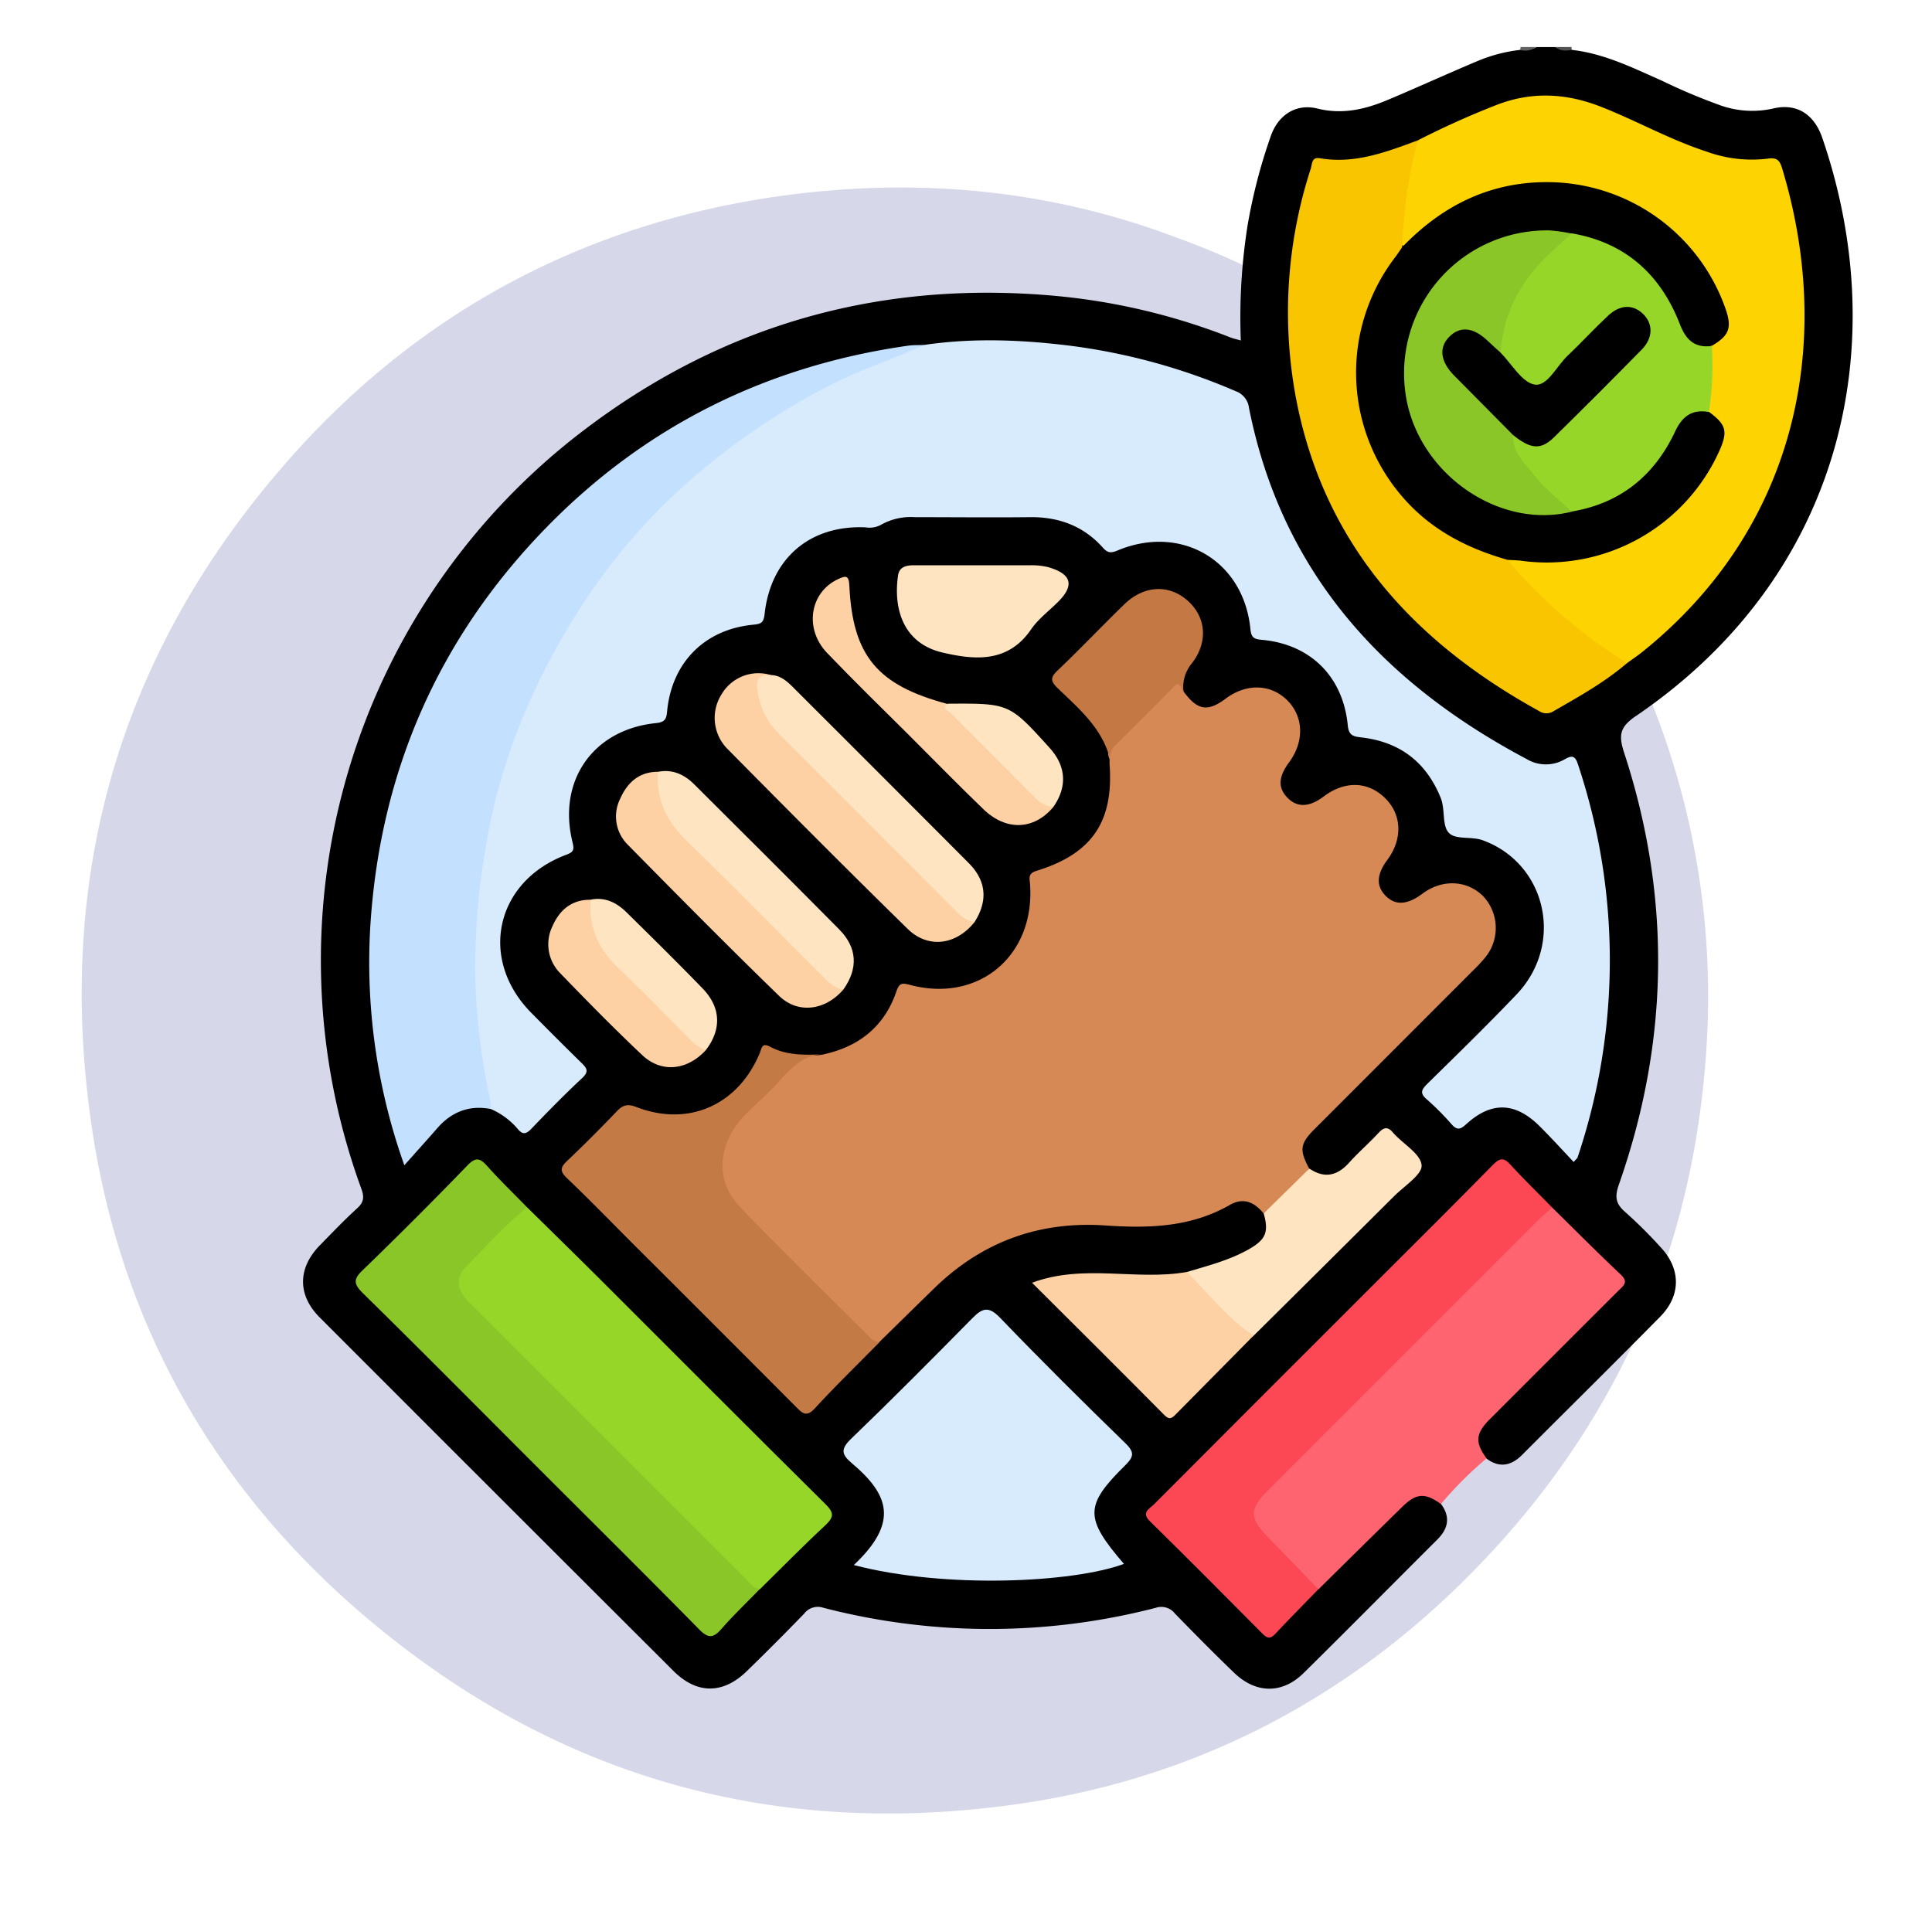
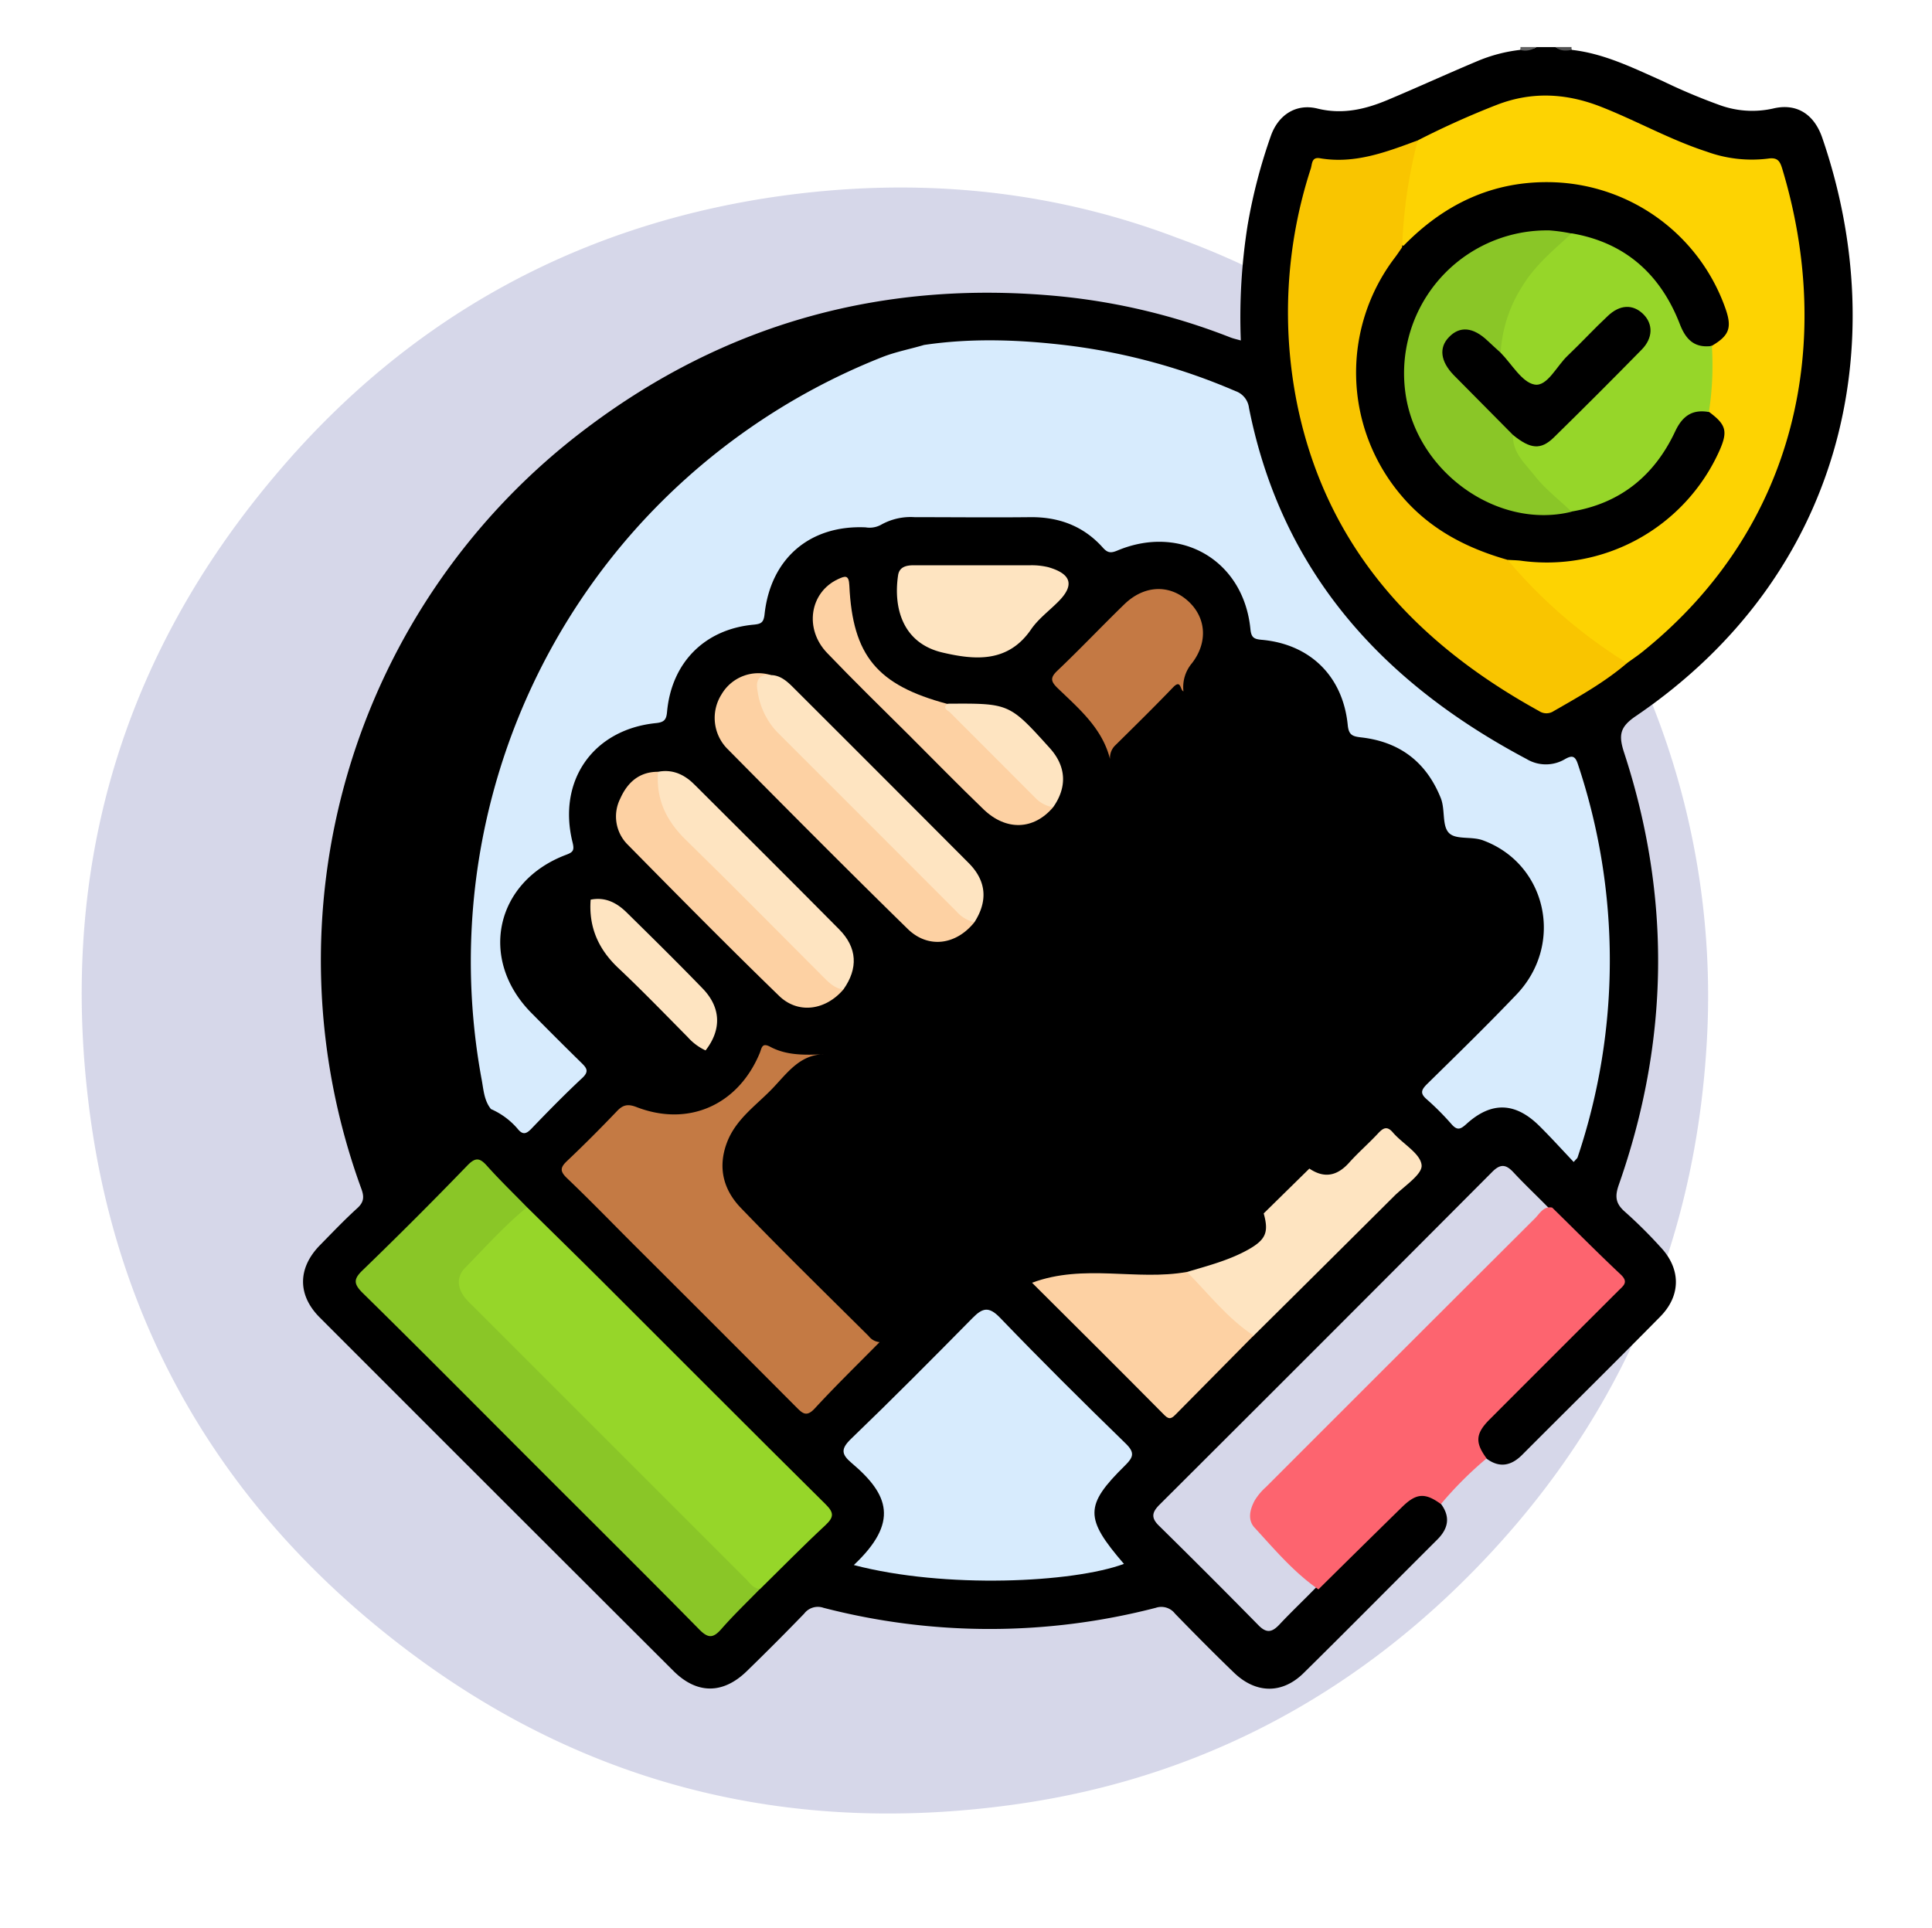
<svg xmlns="http://www.w3.org/2000/svg" id="Layer_1" data-name="Layer 1" viewBox="0 0 423 422.1">
  <defs>
    <style>.cls-1{fill:#343b93;fill-rule:evenodd;opacity:0.2;isolation:isolate;}.cls-2{fill:#616161;}.cls-3{fill:#515151;}.cls-4{fill:#fd646f;}.cls-5{fill:#d78955;}.cls-6{fill:#d7ebfd;}.cls-7{fill:#c3e1fe;}.cls-8{fill:#fdd302;}.cls-9{fill:#f9c500;}.cls-10{fill:#96d629;}.cls-11{fill:#fc4755;}.cls-12{fill:#8ac627;}.cls-13{fill:#c47a44;}.cls-14{fill:#fee4c1;}.cls-15{fill:#fdd1a3;}.cls-16{fill:#c47944;}</style>
  </defs>
  <path class="cls-1" d="M361.4,153.3A175.4,175.4,0,0,0,257.8,52.1Q216,36.2,168.9,43.2c-43.1,6.5-79.4,26.6-107.8,59.9-35,40.9-48.6,88.6-41.3,141.6,6,43.8,26.4,80.6,60.2,109.3,41.6,35.3,89.8,48.8,143.6,40.9,37.4-5.5,69.9-22.1,96.8-48.7,32.9-32.5,50.7-72.1,53.3-118.2A173,173,0,0,0,361.4,153.3Z" />
  <path d="M315.49,329.29c2.1,2.84,1.63,5.38-.79,7.8-9.77,9.74-19.46,19.56-29.29,29.25-4.69,4.62-10.45,4.52-15.24-.1-4.38-4.22-8.66-8.55-12.9-12.91a3.78,3.78,0,0,0-4.2-1.29,145.09,145.09,0,0,1-72.79,0,3.75,3.75,0,0,0-4.21,1.28q-6.21,6.42-12.63,12.66c-5.18,5-10.88,5-16-.12Q108.69,327.2,70,288.47c-4.9-4.91-4.83-10.8,0-15.77,2.71-2.76,5.37-5.56,8.22-8.15,1.47-1.33,1.54-2.5.9-4.24A145.76,145.76,0,0,1,128.37,93.79c30.69-23.17,65.42-32.62,103.7-28.91a139.78,139.78,0,0,1,37.31,9c.63.25,1.31.39,2.29.67a129,129,0,0,1,1.49-25.25,119,119,0,0,1,5.11-19.61c1.65-4.59,5.55-7.07,10.18-5.92,5.46,1.35,10.43.18,15.33-1.87,6.55-2.75,13-5.71,19.57-8.47a34,34,0,0,1,9.43-2.5c1.12-.68,2.51.22,3.6-.62h4.21c1.09.84,2.49-.06,3.61.62,7.08.81,13.36,3.95,19.75,6.78A129.29,129.29,0,0,0,376.49,23a20.85,20.85,0,0,0,11.69.77c5.1-1.25,9,1.16,10.8,6.42,15.53,45.22,4.62,95.71-40.83,126.61-3.48,2.37-3.82,4.13-2.56,8,10.34,31.6,9.87,63.17-1.13,94.53-.9,2.55-.82,4.15,1.31,6A101.42,101.42,0,0,1,363.5,273c4.53,4.75,4.61,10.62,0,15.29-10,10.15-20.18,20.18-30.25,30.28-2.42,2.42-5,2.89-7.8.79-2.57-1.71-3.14-3.7-1.86-6.46a14.09,14.09,0,0,1,3.08-3.79q12.88-12.9,25.78-25.79c2.71-2.73,2.7-2.76-.08-5.55-4.29-4.31-8.57-8.61-12.9-12.88-2.68-2.77-5.51-5.4-8.13-8.22-1.62-1.74-2.83-1.87-4.6-.1q-36.36,36.5-72.83,72.86c-1.64,1.63-2,2.85-.17,4.63q11,10.82,21.8,21.81c1.79,1.83,3,1.52,4.6-.18,2.63-2.81,5.44-5.45,8.12-8.22,6-5.91,11.9-11.91,17.88-17.83,1.71-1.7,3.56-3.11,6.17-2.66C313.73,327.18,315,327.68,315.49,329.29Z" />
  <path class="cls-2" d="M336.38,10.3a4.23,4.23,0,0,1-3.6.62.68.68,0,0,0,.09-.62Z" />
  <path class="cls-3" d="M344.2,10.92c-1.28.22-2.54.33-3.61-.62h3.51A.66.66,0,0,0,344.2,10.92Z" />
  <path class="cls-4" d="M339.84,264.41c5,4.9,9.9,9.86,15,14.65,1.81,1.7.58,2.47-.5,3.55q-14.11,14.08-28.21,28.2c-3.09,3.1-3.2,5.06-.65,8.52a81,81,0,0,0-10,10c-3.47-2.53-5.39-2.41-8.49.63q-9.18,9-18.33,18.05c-5.4-3.75-9.61-8.76-14-13.54-1.55-1.69-1-4,.06-5.94a12.91,12.91,0,0,1,2.47-2.94q29.47-29.49,59-58.94C337.17,265.61,338,264.07,339.84,264.41Z" />
-   <path class="cls-5" d="M259.11,151.38c3.05,4.18,5.29,4.56,9.28,1.57,4.46-3.33,9.76-3.21,13.38.32s3.9,9,.46,13.66c-2.38,3.24-2.46,5.63-.28,7.81s4.81,1.95,7.86-.34c4.59-3.45,9.6-3.35,13.36.27s4,9,.57,13.62c-2.34,3.17-2.47,5.7-.39,7.83s4.68,2.1,8.07-.43c4.35-3.26,9.82-3,13.37.6a10.18,10.18,0,0,1,.32,13.44,34.84,34.84,0,0,1-2.63,2.81q-17.34,17.36-34.68,34.7c-3.19,3.2-3.34,4.57-1.16,8.63a32.62,32.62,0,0,1-10,9.82c-2-2.5-4.42-3.55-7.36-1.87-8.52,4.9-17.76,5.16-27.21,4.51-14.42-1-26.91,3.5-37.33,13.56-4.11,4-8.17,8-12.25,12-1.71,1-2.64-.39-3.57-1.32-9.12-9.05-18.33-18-27.23-27.29-5.94-6.19-5.82-14.54,0-20.83,3.75-4,7.85-7.69,11.58-11.72,2.12-2.28,4.8-1.27,7.19-1.9,7.76-1.74,13.24-6.19,15.81-13.79.64-1.9,1.34-1.82,3-1.38,15.05,4,27.39-6.46,26.25-22.08-.09-1.24-.52-2.31,1.41-2.9,12.2-3.75,16.94-10.8,16-23.44,0-.35,0-.7,0-1.05-.77-1.65,0-2.93,1.09-4q5.83-6,11.79-11.8C257.62,148.63,258.76,148.74,259.11,151.38Z" />
-   <path class="cls-6" d="M202.32,75.53c10.72-1.59,21.45-1.14,32.14.19a134.17,134.17,0,0,1,36,9.9,4.45,4.45,0,0,1,3,3.71c7.16,36,29.26,60.14,60.77,76.86a8.19,8.19,0,0,0,8.36.06c1.63-.94,2.29-.75,2.89,1.1a135.45,135.45,0,0,1-.08,86.08c-.05.18-.26.31-.85,1-2.5-2.64-4.91-5.31-7.45-7.83-5.3-5.28-10.53-5.47-16-.52-1.27,1.15-2,1.56-3.3.07a58.41,58.41,0,0,0-5.44-5.46c-1.44-1.26-1.23-2,.05-3.29,6.6-6.48,13.21-12.93,19.59-19.61,10.53-11,6.68-28.55-7.21-33.75-2.56-1-6.07-.07-7.59-1.7s-.74-5.09-1.76-7.62c-3.18-7.89-9-12.3-17.41-13.26-1.92-.22-2.73-.51-2.95-2.7-1.05-10.68-8.23-17.73-18.85-18.67-1.69-.15-2.28-.49-2.46-2.36-1.48-15-15.16-23-29.06-17.21-1.38.58-2.14.64-3.23-.59-4.22-4.73-9.61-6.76-15.93-6.69-8.42.09-16.84,0-25.26,0a13.2,13.2,0,0,0-7.42,1.68,5.24,5.24,0,0,1-3.35.55c-12.17-.55-20.79,6.78-22.12,19-.2,1.85-.74,2.15-2.43,2.31-10.69,1-17.93,8.3-18.92,19.06-.15,1.74-.61,2.3-2.42,2.49-13.76,1.39-21.63,12.61-18.27,26.12.42,1.7.15,2.13-1.37,2.7-15.56,5.83-19.3,22.88-7.64,34.65,3.62,3.66,7.25,7.3,10.93,10.9,1.12,1.11,1.78,1.85.23,3.31-3.85,3.59-7.54,7.36-11.18,11.15-1.17,1.22-1.94,1.32-3,0a16.23,16.23,0,0,0-5.84-4.32c-1.47-1.83-1.61-4.11-2-6.28a142.24,142.24,0,0,1,33.43-120.44,142.92,142.92,0,0,1,54.42-38C196.26,77,199.33,76.42,202.32,75.53Z" />
-   <path class="cls-7" d="M202.32,75.53c-6.43,3-13.19,5.12-19.55,8.3a150.82,150.82,0,0,0-30.41,20.23,132,132,0,0,0-26.28,30.6c-10.1,16.13-17.13,33.49-20,52.46a153.14,153.14,0,0,0-2,27.78,144.46,144.46,0,0,0,3.23,25.87,17.69,17.69,0,0,1,.19,2.07c-4.82-.94-8.71.64-11.87,4.31-2.2,2.54-4.46,5-7.1,8a132.25,132.25,0,0,1-7.42-52.86c2.22-33.58,15-62.67,38.51-86.79C141.38,93.2,168,80.07,198.83,75.69,200,75.53,201.16,75.58,202.32,75.53Z" />
+   <path class="cls-6" d="M202.32,75.53c10.72-1.59,21.45-1.14,32.14.19a134.17,134.17,0,0,1,36,9.9,4.45,4.45,0,0,1,3,3.71c7.16,36,29.26,60.14,60.77,76.86a8.19,8.19,0,0,0,8.36.06c1.63-.94,2.29-.75,2.89,1.1a135.45,135.45,0,0,1-.08,86.08c-.05.18-.26.31-.85,1-2.5-2.64-4.91-5.31-7.45-7.83-5.3-5.28-10.53-5.47-16-.52-1.27,1.15-2,1.56-3.3.07a58.41,58.41,0,0,0-5.44-5.46c-1.44-1.26-1.23-2,.05-3.29,6.6-6.48,13.21-12.93,19.59-19.61,10.53-11,6.68-28.55-7.21-33.75-2.56-1-6.07-.07-7.59-1.7s-.74-5.09-1.76-7.62c-3.18-7.89-9-12.3-17.41-13.26-1.92-.22-2.73-.51-2.95-2.7-1.05-10.68-8.23-17.73-18.85-18.67-1.69-.15-2.28-.49-2.46-2.36-1.48-15-15.16-23-29.06-17.21-1.38.58-2.14.64-3.23-.59-4.22-4.73-9.61-6.76-15.93-6.69-8.42.09-16.84,0-25.26,0a13.2,13.2,0,0,0-7.42,1.68,5.24,5.24,0,0,1-3.35.55c-12.17-.55-20.79,6.78-22.12,19-.2,1.85-.74,2.15-2.43,2.31-10.69,1-17.93,8.3-18.92,19.06-.15,1.74-.61,2.3-2.42,2.49-13.76,1.39-21.63,12.61-18.27,26.12.42,1.7.15,2.13-1.37,2.7-15.56,5.83-19.3,22.88-7.64,34.65,3.62,3.66,7.25,7.3,10.93,10.9,1.12,1.11,1.78,1.85.23,3.31-3.85,3.59-7.54,7.36-11.18,11.15-1.17,1.22-1.94,1.32-3,0a16.23,16.23,0,0,0-5.84-4.32c-1.47-1.83-1.61-4.11-2-6.28a142.24,142.24,0,0,1,33.43-120.44,142.92,142.92,0,0,1,54.42-38C196.26,77,199.33,76.42,202.32,75.53" />
  <path class="cls-8" d="M310.41,30.74A186.68,186.68,0,0,1,327.61,23c7.67-3,15.23-2.63,22.87.36,7.81,3.06,15.15,7.23,23.16,9.83a28.88,28.88,0,0,0,13.45,1.54c2.08-.32,2.61.54,3.1,2.15,11.33,37.39,3.75,78.23-30.58,105.84-1.08.87-2.24,1.64-3.37,2.46-1,.47-1.78-.21-2.56-.68C345,139.28,337.86,132.3,331,125c-.66-.7-1.64-1.48-.77-2.69a4.38,4.38,0,0,1,3.06-.34c17.78,2.09,33.55-6.54,41.76-22.25,2.11-4,1.14-6.77-1.36-9.73,0-4.78.22-9.55.62-14.31,3.81-4.06,4-5.11,1.64-10.17-7-15.19-18.84-23.6-35.41-24.65-11.45-.73-21.47,3.55-30.13,11-1,.91-1.9,3-4,1.5C306.4,45.62,306.56,37.85,310.41,30.74Z" />
  <path class="cls-9" d="M330.07,122.58a109.62,109.62,0,0,0,26.17,22.6c-4.89,4.2-10.49,7.32-16.05,10.51a2.88,2.88,0,0,1-3.22,0c-26.91-14.83-46.32-35.69-52.84-66.59A101.65,101.65,0,0,1,287,36.88c.31-1,.15-2.55,2-2.23,7.61,1.3,14.5-1.35,21.4-3.91A107.1,107.1,0,0,0,307,54.1c.59,1.65-.66,2.64-1.45,3.7-11.26,15-10.23,37.08,3.27,51.66a39.75,39.75,0,0,0,18,11C328.06,120.86,329.79,120.7,330.07,122.58Z" />
  <path class="cls-6" d="M186.94,342.68c9.95-9.39,7.69-15.44-.48-22.34-2.26-1.91-2.42-3.08-.11-5.31,9-8.66,17.81-17.54,26.59-26.45,2.17-2.2,3.56-2.6,6-.06,9,9.35,18.2,18.49,27.5,27.53,2.06,2,1.74,3-.12,4.83-8.9,8.77-8.87,11.53-.24,21.55C234.91,346.56,206.91,347.92,186.94,342.68Z" />
  <path class="cls-10" d="M115.39,264.34c5.48,5.4,11,10.78,16.45,16.22,16.3,16.27,32.53,32.59,48.89,48.78,1.9,1.88,1.88,2.83,0,4.61-4.87,4.52-9.53,9.28-14.27,13.94-2.12,1.1-3-.84-4-1.86-8.41-8.29-16.74-16.67-25.09-25L104.1,287.76c-5.88-5.89-5.86-7.87.12-13.85,2.65-2.65,5.26-5.33,8-7.92C113.05,265.14,113.8,263.87,115.39,264.34Z" />
-   <path class="cls-11" d="M339.84,264.41c-.87.77-1.79,1.49-2.61,2.31q-29.78,29.75-59.53,59.52c-4.24,4.24-4.2,6.15,0,10.43,3.68,3.74,7.3,7.54,10.95,11.31-3.16,3.27-6.38,6.49-9.48,9.81-1.1,1.18-1.76.92-2.78-.1-8.15-8.22-16.31-16.44-24.57-24.54-2.08-2-.12-2.79.88-3.8q25-25.08,50.09-50.13c8-8,16.08-16,24-24.1,1.55-1.58,2.46-1.8,4,0C333.72,258.31,336.84,261.32,339.84,264.41Z" />
  <path class="cls-12" d="M115.39,264.34c-4.9,4-9.1,8.72-13.51,13.22-2,2-1.78,4.47,0,6.69a17.41,17.41,0,0,0,1.46,1.52q30,30,60,60c.88.89,1.58,2.1,3.08,2.11-2.85,2.93-5.81,5.75-8.49,8.82-1.77,2-2.86,2.09-4.84.08-11.88-12.09-23.92-24-35.91-36-12.56-12.56-25.06-25.19-37.74-37.64-2.16-2.12-2-3.16.08-5.13q11.6-11.22,22.81-22.82c1.77-1.83,2.72-1.69,4.3.09C109.43,258.41,112.46,261.33,115.39,264.34Z" />
  <path class="cls-13" d="M180.54,230.84c-5.16,0-7.94,3.78-10.95,7-3.68,4-8.47,7-10.48,12.47s-.65,10.28,3.09,14.17c9.15,9.52,18.61,18.74,28,28.08a3.36,3.36,0,0,0,2.38,1.31c-4.75,4.82-9.61,9.55-14.2,14.53-1.85,2-2.74,1-4.09-.34q-17.7-17.77-35.47-35.48c-4.88-4.88-9.68-9.84-14.67-14.6-1.64-1.56-1.47-2.39.05-3.82,3.74-3.54,7.37-7.19,10.92-10.91,1.33-1.39,2.42-1.55,4.26-.84,11.35,4.38,22.21-.43,26.95-11.8.45-1.08.44-2.39,2.26-1.43C172.32,231.19,176.44,231,180.54,230.84Z" />
  <path class="cls-14" d="M276.68,265.69l10-9.82c3.25,2.2,6.05,1.63,8.65-1.23,2-2.24,4.32-4.25,6.39-6.47,1.15-1.24,2-1.69,3.29-.15,2.13,2.45,6,4.55,6.24,7.1.21,2-3.77,4.56-6,6.77q-15.35,15.3-30.75,30.55c-1,.86-1.79.17-2.44-.44-4-3.76-7.85-7.62-11.6-11.61a1.7,1.7,0,0,1-.54-1.89c4.56-1.36,9.17-2.54,13.38-4.89C277.1,271.46,277.85,269.85,276.68,265.69Z" />
  <path class="cls-15" d="M259.89,278.5c4.72,4.79,8.87,10.18,14.58,13.94q-8.49,8.6-17,17.2c-.82.83-1.4,1.36-2.51.23-9.53-9.62-19.12-19.18-29-29C237.34,276.63,248.83,280.5,259.89,278.5Z" />
  <path class="cls-15" d="M213.35,201.92c-4,5-10.14,5.87-14.63,1.46-13.29-13-26.4-26.2-39.48-39.43A9.63,9.63,0,0,1,158,152a9.34,9.34,0,0,1,10.8-4.18c-2,1.22-2.31,2.92-1.66,5.08a17.45,17.45,0,0,0,4.32,7.48q19.05,19,38.06,38.08C210.7,199.68,212.37,200.41,213.35,201.92Z" />
  <path class="cls-16" d="M259.11,151.38c-.76-.26-.49-2.73-2.27-.88-4.19,4.36-8.51,8.6-12.81,12.85a3.84,3.84,0,0,0-1,2.85c-1.68-6.73-6.77-11-11.44-15.5-1.48-1.44-1.75-2.26-.11-3.82,5-4.75,9.72-9.74,14.66-14.54,4.28-4.18,9.73-4.45,13.82-.88s4.63,9.08,1,13.77A8.11,8.11,0,0,0,259.11,151.38Z" />
  <path class="cls-15" d="M184.66,216.65c-3.89,4.57-9.91,5.46-14.09,1.4-11.2-10.87-22.2-22-33.13-33.1a8.7,8.7,0,0,1-1.64-10.09c1.55-3.49,4.12-5.88,8.27-5.87.24.26.56.55.56.87,0,7.12,4.3,11.76,9,16.32,7.5,7.22,14.76,14.69,22.12,22A119.72,119.72,0,0,0,184.66,216.65Z" />
  <path class="cls-14" d="M213.35,201.92a7.12,7.12,0,0,1-3.85-2.27q-19.69-19.72-39.42-39.43a16.46,16.46,0,0,1-4.23-9c-.42-2.25.3-3.66,2.9-3.4,2,0,3.48,1.27,4.8,2.58q19.3,19.26,38.55,38.58C216,192.9,216.31,197.31,213.35,201.92Z" />
  <path class="cls-15" d="M230.58,176.75c-4.24,5-10.28,5.24-15.25.45-5.56-5.35-10.94-10.87-16.4-16.32-6-5.95-12-11.82-17.81-17.88-5.11-5.29-3.83-13.31,2.36-16.19,1.57-.72,2.37-1,2.48,1.39.71,15.37,6.1,21.82,21.39,25.91C215,161.72,222.29,169.77,230.58,176.75Z" />
  <path class="cls-14" d="M213.76,123.78c3.85,0,7.71,0,11.56,0a15.59,15.59,0,0,1,4.16.4c5.17,1.48,5.83,4,2.14,7.64-2,2-4.32,3.72-5.88,6-5.06,7.37-12.32,6.71-19.38,5.06-8.81-2.06-10.78-9.88-9.73-16.91.28-1.89,1.85-2.2,3.48-2.2Z" />
  <path class="cls-14" d="M184.66,216.65c-2-.22-3.28-1.61-4.6-2.93-10-10-19.83-20-29.92-29.84-4.29-4.18-6.54-8.91-6.07-14.89,3.33-.66,6,.74,8.18,3,10.51,10.46,21,20.92,31.45,31.47C187.72,207.49,187.92,212.05,184.66,216.65Z" />
-   <path class="cls-15" d="M154.48,230c-4.07,4.37-9.68,5-13.89,1-6.12-5.76-12-11.76-17.85-17.82a9,9,0,0,1-1.77-10.4c1.56-3.54,4.21-5.82,8.35-5.77a2,2,0,0,1,.67,1.2c0,6.52,3.67,11,8.08,15.21C143.66,218.81,149.28,224.19,154.48,230Z" />
  <path class="cls-14" d="M154.48,230a12,12,0,0,1-3.9-2.91c-5-5.06-10-10.22-15.17-15.1-4.39-4.12-6.55-9-6.09-15,3.2-.65,5.74.69,7.9,2.82,5.58,5.49,11.17,11,16.62,16.63C157.89,220.63,158,225.47,154.48,230Z" />
  <path class="cls-14" d="M230.58,176.75a6.87,6.87,0,0,1-3.92-2.07Q217.33,165.33,208,156c-.45-.45-1.68-.83-.65-1.87a2.11,2.11,0,0,1,.35-.05C221,154,221,154,229.86,163.82,233.45,167.8,233.7,172.33,230.58,176.75Z" />
  <path d="M330.07,122.58C321,120,313,115.83,306.81,108.5a41.55,41.55,0,0,1-1.39-52.12c.56-.74,1.07-1.52,1.6-2.28,9-9.35,19.79-14.58,32.94-14.2a41.41,41.41,0,0,1,37.87,27.8c1.4,4.07.76,5.79-3,8-3.45,1-5.07.36-7-2.75-1.22-2-1.8-4.3-3-6.34-4.73-8.23-11.87-13-21.09-14.81-17.57-3.57-34.86,10.86-35.4,28.82a30.68,30.68,0,0,0,28.78,31.14,21.55,21.55,0,0,0,6.6-.56c10.37-2,17.75-7.81,22.43-17.24,2.15-4.34,4-5.13,8-3.79,3.81,2.81,4.2,4.27,2.28,8.58a41.41,41.41,0,0,1-43.61,24C331.93,122.66,331,122.65,330.07,122.58Z" />
  <path class="cls-10" d="M344.09,51.09c11.75,2,19.49,9,23.71,19.9,1.33,3.44,3.26,5.26,7,4.76a66.1,66.1,0,0,1-.65,14.47c-3.66-.66-5.81.9-7.38,4.24-4.54,9.67-12,15.78-22.71,17.55-3.93-1-5.86-4.46-8.49-7a24.21,24.21,0,0,1-4.51-6.67c-.52-1-1.52-2.29.15-3.31,4.57,2.79,8,1.15,11.31-2.49,4.58-5,9.54-9.64,14.34-14.44a14,14,0,0,0,2.5-2.92c1.2-2.19,1.31-4.31-.81-6s-3.93-1.1-5.66.56C349.2,73.33,345.62,77,342,80.65c-5.66,5.65-5.66,5.65-11.35-.17-1.06-1.08-2.24-2.08-2.65-3.65-.08-7.57,3.26-13.77,8-19.24C338.3,55,340.49,52.12,344.09,51.09Z" />
  <path class="cls-12" d="M331.27,95.25c-.17,3.83,2.64,6.23,4.65,8.8,2.32,3,5.41,5.33,8.17,8-16.23,4-34.08-8.77-36.39-26.08a31.28,31.28,0,0,1,31.56-35.52,38.17,38.17,0,0,1,4.83.68c-3.94,3.6-8.07,7-10.87,11.68a30.11,30.11,0,0,0-4.66,14.43c-1.75,0-2.55-1.47-3.71-2.36-2.76-2.12-4.62-2.29-6.53-.52s-2,4.27.23,6.86c3.45,4.09,7.41,7.7,11.24,11.42C330.51,93.31,332.05,93.67,331.27,95.25Z" />
  <path d="M331.27,95.25c-4.32-4.37-8.66-8.73-13-13.13-2.9-3-3.25-6-1.06-8.27,2.38-2.52,5.33-2.25,8.5.77.92.87,1.87,1.72,2.81,2.58,2.46,2.47,4.66,6.49,7.45,7s4.84-4.06,7.28-6.34C346.26,75,349,72,352,69.2c2.64-2.53,5.49-2.64,7.74-.46s2.18,5.28-.28,7.79q-9.54,9.73-19.28,19.28C337.32,98.58,335.08,98.33,331.27,95.25Z" />
</svg>